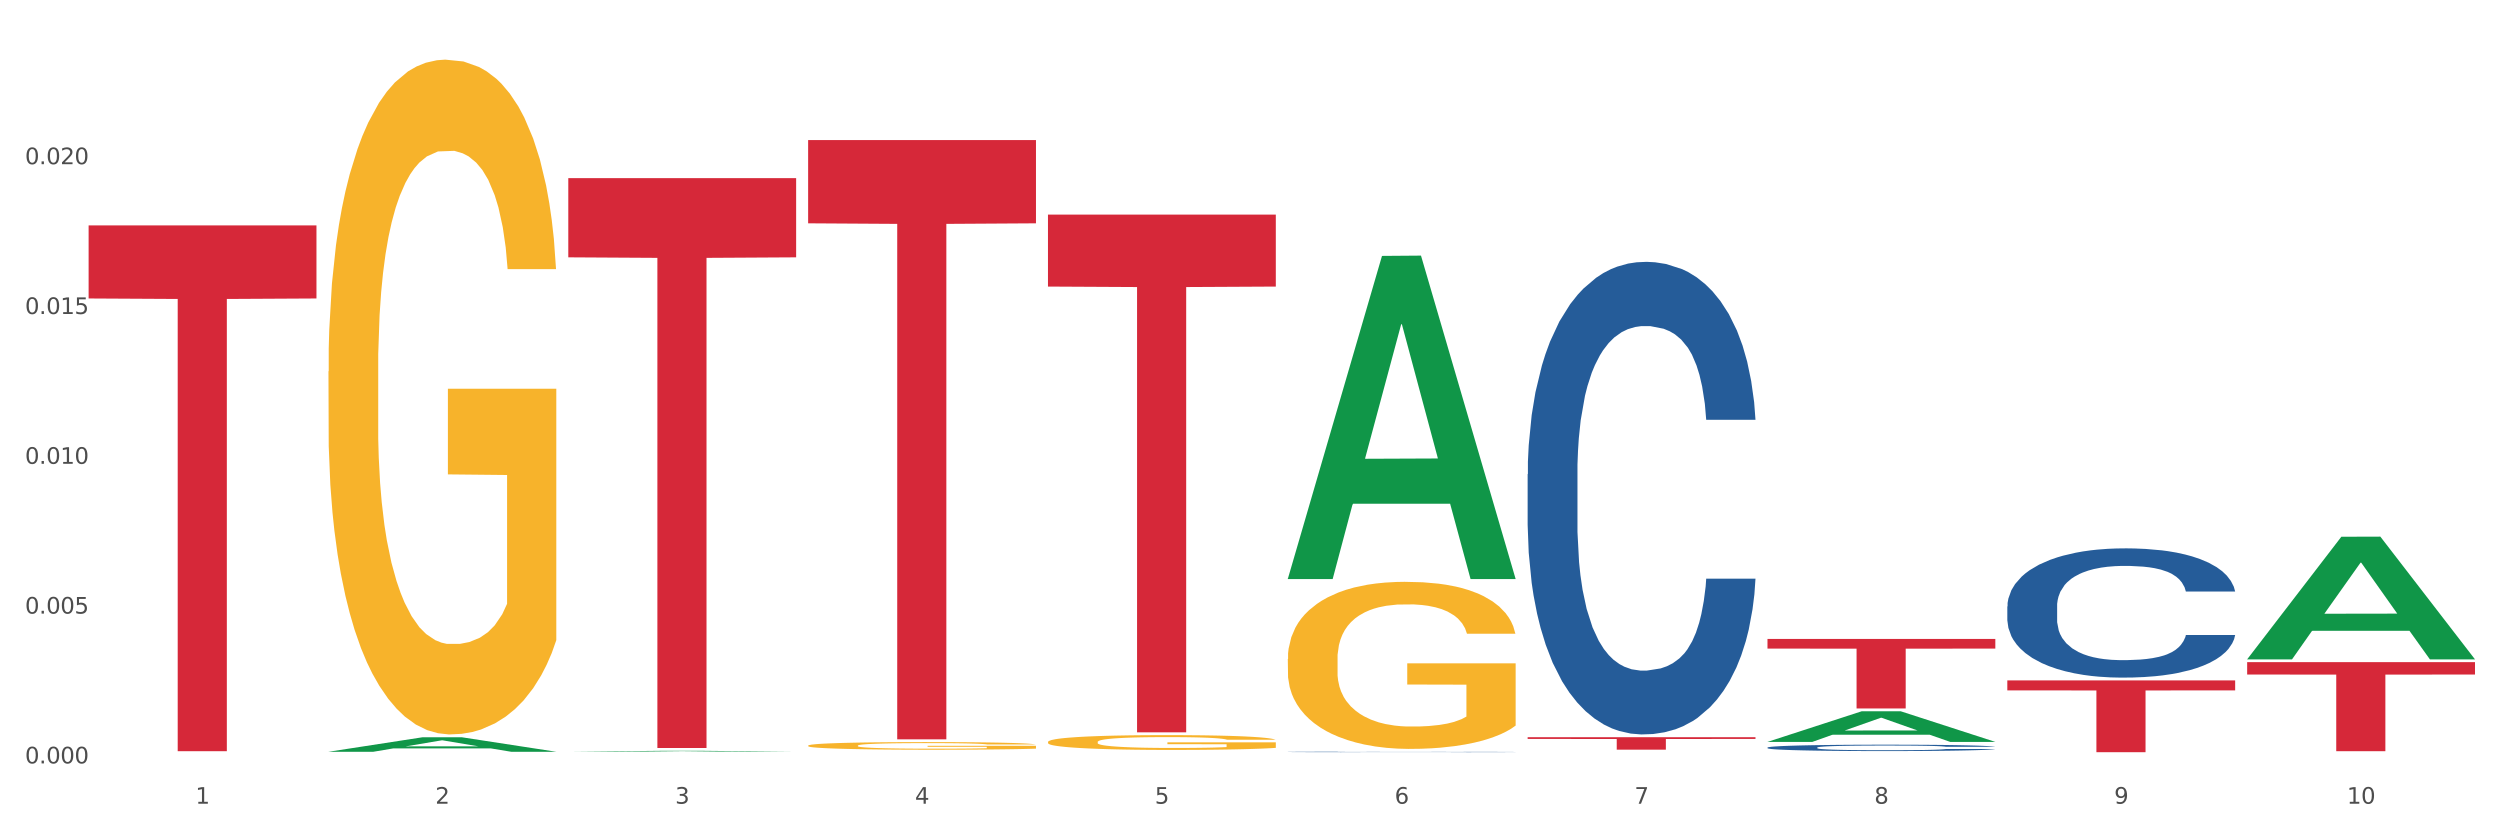
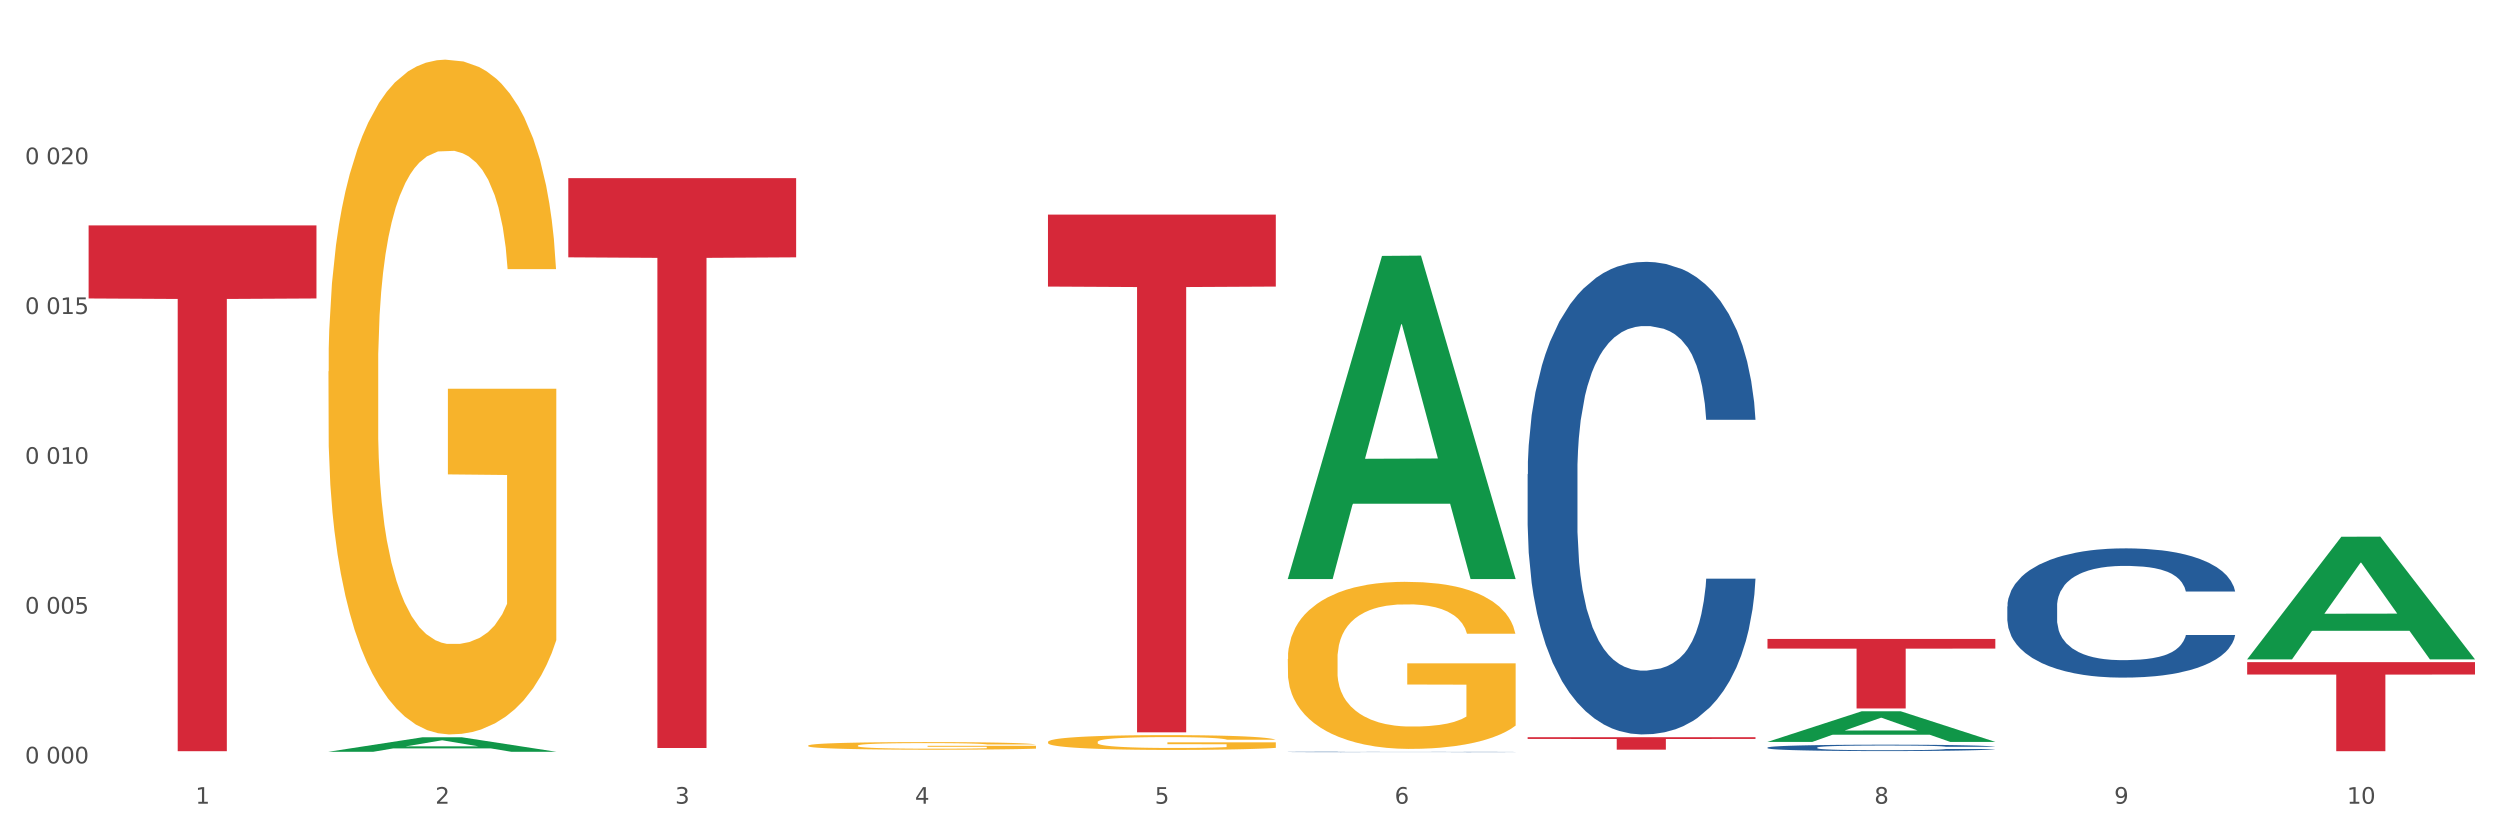
<svg xmlns="http://www.w3.org/2000/svg" xmlns:xlink="http://www.w3.org/1999/xlink" width="1080pt" height="360pt" viewBox="0 0 1080 360" version="1.1">
  <rect x="0" y="0" width="1080" height="360" fill="#333333" stroke="none" />
  <defs>
    <style type="text/css">*{stroke-linejoin: round; stroke-linecap: butt}</style>
  </defs>
  <g id="figure_1">
    <g id="patch_1">
      <path d="M 0 360  L 1080 360  L 1080 0  L 0 0  z " style="fill: #ffffff; stroke: #ffffff; stroke-linejoin: miter" />
    </g>
    <g id="axes_1">
      <g id="matplotlib.axis_1">
        <g id="xtick_1">
          <g id="text_1">
            <g style="fill: #4d4d4d" transform="translate(84.444 347.204) scale(0.096 -0.096)">
              <defs>
-                 <path id="DejaVuSans-31" d="M 794 531  L 1825 531  L 1825 4091  L 703 3866  L 703 4441  L 1819 4666  L 2450 4666  L 2450 531  L 3481 531  L 3481 0  L 794 0  L 794 531  z " transform="scale(0.016)" />
+                 <path id="DejaVuSans-31" d="M 794 531  L 1825 531  L 1825 4091  L 703 3866  L 703 4441  L 1819 4666  L 2450 4666  L 2450 531  L 3481 531  L 3481 0  L 794 0  L 794 531  " transform="scale(0.016)" />
              </defs>
              <use xlink:href="#DejaVuSans-31" />
            </g>
          </g>
        </g>
        <g id="xtick_2">
          <g id="text_2">
            <g style="fill: #4d4d4d" transform="translate(188.053 347.204) scale(0.096 -0.096)">
              <defs>
                <path id="DejaVuSans-32" d="M 1228 531  L 3431 531  L 3431 0  L 469 0  L 469 531  Q 828 903 1448 1529  Q 2069 2156 2228 2338  Q 2531 2678 2651 2914  Q 2772 3150 2772 3378  Q 2772 3750 2511 3984  Q 2250 4219 1831 4219  Q 1534 4219 1204 4116  Q 875 4013 500 3803  L 500 4441  Q 881 4594 1212 4672  Q 1544 4750 1819 4750  Q 2544 4750 2975 4387  Q 3406 4025 3406 3419  Q 3406 3131 3298 2873  Q 3191 2616 2906 2266  Q 2828 2175 2409 1742  Q 1991 1309 1228 531  z " transform="scale(0.016)" />
              </defs>
              <use xlink:href="#DejaVuSans-32" />
            </g>
          </g>
        </g>
        <g id="xtick_3">
          <g id="text_3">
            <g style="fill: #4d4d4d" transform="translate(291.663 347.204) scale(0.096 -0.096)">
              <defs>
                <path id="DejaVuSans-33" d="M 2597 2516  Q 3050 2419 3304 2112  Q 3559 1806 3559 1356  Q 3559 666 3084 287  Q 2609 -91 1734 -91  Q 1441 -91 1130 -33  Q 819 25 488 141  L 488 750  Q 750 597 1062 519  Q 1375 441 1716 441  Q 2309 441 2620 675  Q 2931 909 2931 1356  Q 2931 1769 2642 2001  Q 2353 2234 1838 2234  L 1294 2234  L 1294 2753  L 1863 2753  Q 2328 2753 2575 2939  Q 2822 3125 2822 3475  Q 2822 3834 2567 4026  Q 2313 4219 1838 4219  Q 1578 4219 1281 4162  Q 984 4106 628 3988  L 628 4550  Q 988 4650 1302 4700  Q 1616 4750 1894 4750  Q 2613 4750 3031 4423  Q 3450 4097 3450 3541  Q 3450 3153 3228 2886  Q 3006 2619 2597 2516  z " transform="scale(0.016)" />
              </defs>
              <use xlink:href="#DejaVuSans-33" />
            </g>
          </g>
        </g>
        <g id="xtick_4">
          <g id="text_4">
            <g style="fill: #4d4d4d" transform="translate(395.273 347.204) scale(0.096 -0.096)">
              <defs>
                <path id="DejaVuSans-34" d="M 2419 4116  L 825 1625  L 2419 1625  L 2419 4116  z M 2253 4666  L 3047 4666  L 3047 1625  L 3713 1625  L 3713 1100  L 3047 1100  L 3047 0  L 2419 0  L 2419 1100  L 313 1100  L 313 1709  L 2253 4666  z " transform="scale(0.016)" />
              </defs>
              <use xlink:href="#DejaVuSans-34" />
            </g>
          </g>
        </g>
        <g id="xtick_5">
          <g id="text_5">
            <g style="fill: #4d4d4d" transform="translate(498.883 347.204) scale(0.096 -0.096)">
              <defs>
                <path id="DejaVuSans-35" d="M 691 4666  L 3169 4666  L 3169 4134  L 1269 4134  L 1269 2991  Q 1406 3038 1543 3061  Q 1681 3084 1819 3084  Q 2600 3084 3056 2656  Q 3513 2228 3513 1497  Q 3513 744 3044 326  Q 2575 -91 1722 -91  Q 1428 -91 1123 -41  Q 819 9 494 109  L 494 744  Q 775 591 1075 516  Q 1375 441 1709 441  Q 2250 441 2565 725  Q 2881 1009 2881 1497  Q 2881 1984 2565 2268  Q 2250 2553 1709 2553  Q 1456 2553 1204 2497  Q 953 2441 691 2322  L 691 4666  z " transform="scale(0.016)" />
              </defs>
              <use xlink:href="#DejaVuSans-35" />
            </g>
          </g>
        </g>
        <g id="xtick_6">
          <g id="text_6">
            <g style="fill: #4d4d4d" transform="translate(602.492 347.204) scale(0.096 -0.096)">
              <defs>
                <path id="DejaVuSans-36" d="M 2113 2584  Q 1688 2584 1439 2293  Q 1191 2003 1191 1497  Q 1191 994 1439 701  Q 1688 409 2113 409  Q 2538 409 2786 701  Q 3034 994 3034 1497  Q 3034 2003 2786 2293  Q 2538 2584 2113 2584  z M 3366 4563  L 3366 3988  Q 3128 4100 2886 4159  Q 2644 4219 2406 4219  Q 1781 4219 1451 3797  Q 1122 3375 1075 2522  Q 1259 2794 1537 2939  Q 1816 3084 2150 3084  Q 2853 3084 3261 2657  Q 3669 2231 3669 1497  Q 3669 778 3244 343  Q 2819 -91 2113 -91  Q 1303 -91 875 529  Q 447 1150 447 2328  Q 447 3434 972 4092  Q 1497 4750 2381 4750  Q 2619 4750 2861 4703  Q 3103 4656 3366 4563  z " transform="scale(0.016)" />
              </defs>
              <use xlink:href="#DejaVuSans-36" />
            </g>
          </g>
        </g>
        <g id="xtick_7">
          <g id="text_7">
            <g style="fill: #4d4d4d" transform="translate(706.102 347.204) scale(0.096 -0.096)">
              <defs>
-                 <path id="DejaVuSans-37" d="M 525 4666  L 3525 4666  L 3525 4397  L 1831 0  L 1172 0  L 2766 4134  L 525 4134  L 525 4666  z " transform="scale(0.016)" />
-               </defs>
+                 </defs>
              <use xlink:href="#DejaVuSans-37" />
            </g>
          </g>
        </g>
        <g id="xtick_8">
          <g id="text_8">
            <g style="fill: #4d4d4d" transform="translate(809.712 347.204) scale(0.096 -0.096)">
              <defs>
                <path id="DejaVuSans-38" d="M 2034 2216  Q 1584 2216 1326 1975  Q 1069 1734 1069 1313  Q 1069 891 1326 650  Q 1584 409 2034 409  Q 2484 409 2743 651  Q 3003 894 3003 1313  Q 3003 1734 2745 1975  Q 2488 2216 2034 2216  z M 1403 2484  Q 997 2584 770 2862  Q 544 3141 544 3541  Q 544 4100 942 4425  Q 1341 4750 2034 4750  Q 2731 4750 3128 4425  Q 3525 4100 3525 3541  Q 3525 3141 3298 2862  Q 3072 2584 2669 2484  Q 3125 2378 3379 2068  Q 3634 1759 3634 1313  Q 3634 634 3220 271  Q 2806 -91 2034 -91  Q 1263 -91 848 271  Q 434 634 434 1313  Q 434 1759 690 2068  Q 947 2378 1403 2484  z M 1172 3481  Q 1172 3119 1398 2916  Q 1625 2713 2034 2713  Q 2441 2713 2670 2916  Q 2900 3119 2900 3481  Q 2900 3844 2670 4047  Q 2441 4250 2034 4250  Q 1625 4250 1398 4047  Q 1172 3844 1172 3481  z " transform="scale(0.016)" />
              </defs>
              <use xlink:href="#DejaVuSans-38" />
            </g>
          </g>
        </g>
        <g id="xtick_9">
          <g id="text_9">
            <g style="fill: #4d4d4d" transform="translate(913.322 347.204) scale(0.096 -0.096)">
              <defs>
                <path id="DejaVuSans-39" d="M 703 97  L 703 672  Q 941 559 1184 500  Q 1428 441 1663 441  Q 2288 441 2617 861  Q 2947 1281 2994 2138  Q 2813 1869 2534 1725  Q 2256 1581 1919 1581  Q 1219 1581 811 2004  Q 403 2428 403 3163  Q 403 3881 828 4315  Q 1253 4750 1959 4750  Q 2769 4750 3195 4129  Q 3622 3509 3622 2328  Q 3622 1225 3098 567  Q 2575 -91 1691 -91  Q 1453 -91 1209 -44  Q 966 3 703 97  z M 1959 2075  Q 2384 2075 2632 2365  Q 2881 2656 2881 3163  Q 2881 3666 2632 3958  Q 2384 4250 1959 4250  Q 1534 4250 1286 3958  Q 1038 3666 1038 3163  Q 1038 2656 1286 2365  Q 1534 2075 1959 2075  z " transform="scale(0.016)" />
              </defs>
              <use xlink:href="#DejaVuSans-39" />
            </g>
          </g>
        </g>
        <g id="xtick_10">
          <g id="text_10">
            <g style="fill: #4d4d4d" transform="translate(1013.877 347.204) scale(0.096 -0.096)">
              <defs>
                <path id="DejaVuSans-30" d="M 2034 4250  Q 1547 4250 1301 3770  Q 1056 3291 1056 2328  Q 1056 1369 1301 889  Q 1547 409 2034 409  Q 2525 409 2770 889  Q 3016 1369 3016 2328  Q 3016 3291 2770 3770  Q 2525 4250 2034 4250  z M 2034 4750  Q 2819 4750 3233 4129  Q 3647 3509 3647 2328  Q 3647 1150 3233 529  Q 2819 -91 2034 -91  Q 1250 -91 836 529  Q 422 1150 422 2328  Q 422 3509 836 4129  Q 1250 4750 2034 4750  z " transform="scale(0.016)" />
              </defs>
              <use xlink:href="#DejaVuSans-31" />
              <use xlink:href="#DejaVuSans-30" transform="translate(63.623 0)" />
            </g>
          </g>
        </g>
        <g id="xtick_11" />
        <g id="xtick_12" />
        <g id="xtick_13" />
        <g id="xtick_14" />
        <g id="xtick_15" />
        <g id="xtick_16" />
        <g id="xtick_17" />
        <g id="xtick_18" />
        <g id="xtick_19" />
      </g>
      <g id="matplotlib.axis_2">
        <g id="ytick_1">
          <g id="text_11">
            <g style="fill: #4d4d4d" transform="translate(10.8 329.798) scale(0.096 -0.096)">
              <defs>
-                 <path id="DejaVuSans-2e" d="M 684 794  L 1344 794  L 1344 0  L 684 0  L 684 794  z " transform="scale(0.016)" />
-               </defs>
+                 </defs>
              <use xlink:href="#DejaVuSans-30" />
              <use xlink:href="#DejaVuSans-2e" transform="translate(63.623 0)" />
              <use xlink:href="#DejaVuSans-30" transform="translate(95.41 0)" />
              <use xlink:href="#DejaVuSans-30" transform="translate(159.033 0)" />
              <use xlink:href="#DejaVuSans-30" transform="translate(222.656 0)" />
            </g>
          </g>
        </g>
        <g id="ytick_2">
          <g id="text_12">
            <g style="fill: #4d4d4d" transform="translate(10.8 265.082) scale(0.096 -0.096)">
              <use xlink:href="#DejaVuSans-30" />
              <use xlink:href="#DejaVuSans-2e" transform="translate(63.623 0)" />
              <use xlink:href="#DejaVuSans-30" transform="translate(95.41 0)" />
              <use xlink:href="#DejaVuSans-30" transform="translate(159.033 0)" />
              <use xlink:href="#DejaVuSans-35" transform="translate(222.656 0)" />
            </g>
          </g>
        </g>
        <g id="ytick_3">
          <g id="text_13">
            <g style="fill: #4d4d4d" transform="translate(10.8 200.367) scale(0.096 -0.096)">
              <use xlink:href="#DejaVuSans-30" />
              <use xlink:href="#DejaVuSans-2e" transform="translate(63.623 0)" />
              <use xlink:href="#DejaVuSans-30" transform="translate(95.41 0)" />
              <use xlink:href="#DejaVuSans-31" transform="translate(159.033 0)" />
              <use xlink:href="#DejaVuSans-30" transform="translate(222.656 0)" />
            </g>
          </g>
        </g>
        <g id="ytick_4">
          <g id="text_14">
            <g style="fill: #4d4d4d" transform="translate(10.8 135.651) scale(0.096 -0.096)">
              <use xlink:href="#DejaVuSans-30" />
              <use xlink:href="#DejaVuSans-2e" transform="translate(63.623 0)" />
              <use xlink:href="#DejaVuSans-30" transform="translate(95.41 0)" />
              <use xlink:href="#DejaVuSans-31" transform="translate(159.033 0)" />
              <use xlink:href="#DejaVuSans-35" transform="translate(222.656 0)" />
            </g>
          </g>
        </g>
        <g id="ytick_5">
          <g id="text_15">
            <g style="fill: #4d4d4d" transform="translate(10.8 70.935) scale(0.096 -0.096)">
              <use xlink:href="#DejaVuSans-30" />
              <use xlink:href="#DejaVuSans-2e" transform="translate(63.623 0)" />
              <use xlink:href="#DejaVuSans-30" transform="translate(95.41 0)" />
              <use xlink:href="#DejaVuSans-32" transform="translate(159.033 0)" />
              <use xlink:href="#DejaVuSans-30" transform="translate(222.656 0)" />
            </g>
          </g>
        </g>
        <g id="ytick_6" />
        <g id="ytick_7" />
        <g id="ytick_8" />
        <g id="ytick_9" />
        <g id="ytick_10" />
      </g>
      <g id="PolyCollection_1">
        <path d="M 141.893 324.754  L 141.994 324.748  L 182.584 318.492  L 199.428 318.487  L 240.322 324.766  L 220.839 324.766  L 212.011 323.304  L 170.102 323.304  L 169.798 323.327  L 161.274 324.766  L 141.893 324.766  L 141.893 324.754  L 175.379 322.431  L 206.734 322.425  L 191.209 319.825  L 191.006 319.813  L 190.803 319.831  L 175.278 322.425  L 175.379 322.431  L 141.893 324.754  z " clip-path="url(#pe75aba12ae)" style="fill: #109648" />
        <path d="M 659.941 204.85  L 660.058 204.664  L 660.058 199.443  L 660.407 192.358  L 661.687 179.306  L 663.316 169.424  L 666.108 157.864  L 667.62 153.016  L 669.598 147.609  L 673.67 138.846  L 678.324 131.388  L 681.582 127.286  L 684.025 124.675  L 689.494 120.014  L 692.635 117.963  L 695.893 116.285  L 698.685 115.166  L 703.339 113.861  L 707.062 113.302  L 711.367 113.115  L 714.973 113.302  L 719.744 114.048  L 726.724 116.285  L 729.4 117.59  L 733.007 119.828  L 736.73 122.811  L 739.755 125.794  L 743.246 130.083  L 746.852 135.676  L 750.343 142.761  L 752.786 149.287  L 754.764 156.186  L 756.509 164.576  L 757.789 173.713  L 758.371 181.357  L 737.079 181.357  L 736.498 174.459  L 735.334 167  L 734.171 161.966  L 732.891 157.864  L 730.913 153.203  L 729.168 150.22  L 726.259 146.677  L 723.583 144.439  L 721.373 143.134  L 718.697 142.016  L 712.996 140.897  L 708.923 140.897  L 706.364 141.27  L 703.222 142.202  L 700.546 143.507  L 697.405 145.745  L 694.962 148.169  L 692.519 151.338  L 691.122 153.576  L 689.028 157.678  L 687.632 161.034  L 685.77 166.814  L 684.723 170.916  L 682.862 181.544  L 682.047 189.375  L 681.698 194.782  L 681.466 200.748  L 681.466 229.835  L 682.164 242.887  L 682.745 248.481  L 683.676 254.82  L 685.421 263.024  L 687.981 271.041  L 690.657 276.822  L 692.868 280.364  L 694.962 282.975  L 697.056 285.026  L 699.616 286.89  L 701.71 288.009  L 704.851 289.127  L 708.574 289.687  L 711.483 289.687  L 717.417 288.755  L 720.093 287.822  L 722.652 286.517  L 725.445 284.466  L 727.655 282.229  L 728.935 280.551  L 731.029 277.008  L 732.658 273.279  L 734.054 268.991  L 734.985 265.261  L 736.032 259.668  L 736.847 253.328  L 737.079 249.972  L 758.371 249.972  L 757.905 256.685  L 757.091 263.21  L 755.462 271.974  L 754.182 277.008  L 752.204 283.161  L 750.11 288.382  L 747.201 294.162  L 744.526 298.45  L 741.733 302.179  L 738.708 305.535  L 733.24 310.197  L 731.262 311.502  L 727.074 313.739  L 723.816 315.045  L 719.046 316.35  L 714.159 317.096  L 709.04 317.282  L 704.502 316.909  L 699.499 315.79  L 696.358 314.672  L 692.868 312.994  L 688.795 310.383  L 684.956 307.213  L 681.349 303.484  L 677.975 299.196  L 674.834 294.348  L 670.762 286.331  L 667.737 278.5  L 665.526 271.228  L 664.014 265.075  L 662.501 257.244  L 661.687 251.837  L 660.407 238.785  L 659.941 226.666  L 659.941 204.85  z " clip-path="url(#pe75aba12ae)" style="fill: #255c99" />
        <path d="M 763.551 322.944  L 763.668 322.941  L 763.668 322.871  L 764.017 322.775  L 765.296 322.598  L 766.925 322.465  L 769.718 322.308  L 771.23 322.243  L 773.208 322.17  L 777.28 322.051  L 781.934 321.95  L 785.192 321.895  L 787.635 321.859  L 793.103 321.796  L 796.245 321.769  L 799.502 321.746  L 802.295 321.731  L 806.949 321.713  L 810.672 321.706  L 814.976 321.703  L 818.583 321.706  L 823.353 321.716  L 830.334 321.746  L 833.01 321.764  L 836.617 321.794  L 840.34 321.834  L 843.365 321.875  L 846.855 321.933  L 850.462 322.008  L 853.953 322.104  L 856.396 322.192  L 858.374 322.286  L 860.119 322.399  L 861.399 322.523  L 861.981 322.626  L 840.689 322.626  L 840.107 322.533  L 838.944 322.432  L 837.78 322.364  L 836.501 322.308  L 834.523 322.245  L 832.777 322.205  L 829.869 322.157  L 827.193 322.127  L 824.982 322.109  L 822.306 322.094  L 816.605 322.079  L 812.533 322.079  L 809.974 322.084  L 806.832 322.096  L 804.156 322.114  L 801.015 322.144  L 798.572 322.177  L 796.128 322.22  L 794.732 322.25  L 792.638 322.306  L 791.242 322.351  L 789.38 322.429  L 788.333 322.485  L 786.472 322.628  L 785.657 322.734  L 785.308 322.808  L 785.075 322.888  L 785.075 323.282  L 785.773 323.458  L 786.355 323.534  L 787.286 323.619  L 789.031 323.73  L 791.591 323.839  L 794.267 323.917  L 796.477 323.965  L 798.572 324  L 800.666 324.028  L 803.225 324.053  L 805.32 324.068  L 808.461 324.083  L 812.184 324.091  L 815.093 324.091  L 821.026 324.078  L 823.702 324.066  L 826.262 324.048  L 829.054 324.02  L 831.265 323.99  L 832.545 323.967  L 834.639 323.919  L 836.268 323.869  L 837.664 323.811  L 838.595 323.761  L 839.642 323.685  L 840.456 323.599  L 840.689 323.554  L 861.981 323.554  L 861.515 323.645  L 860.701 323.733  L 859.072 323.851  L 857.792 323.919  L 855.814 324.003  L 853.72 324.073  L 850.811 324.151  L 848.135 324.209  L 845.343 324.26  L 842.318 324.305  L 836.85 324.368  L 834.872 324.386  L 830.683 324.416  L 827.426 324.434  L 822.655 324.452  L 817.769 324.462  L 812.65 324.464  L 808.112 324.459  L 803.109 324.444  L 799.968 324.429  L 796.477 324.406  L 792.405 324.371  L 788.566 324.328  L 784.959 324.278  L 781.585 324.22  L 778.444 324.154  L 774.371 324.046  L 771.346 323.94  L 769.136 323.841  L 767.623 323.758  L 766.111 323.652  L 765.296 323.579  L 764.017 323.403  L 763.551 323.239  L 763.551 322.944  z " clip-path="url(#pe75aba12ae)" style="fill: #255c99" />
        <path d="M 867.161 261.98  L 867.277 261.929  L 867.277 260.501  L 867.626 258.563  L 868.906 254.992  L 870.535 252.289  L 873.327 249.127  L 874.84 247.801  L 876.818 246.322  L 880.89 243.925  L 885.544 241.885  L 888.801 240.763  L 891.245 240.049  L 896.713 238.774  L 899.854 238.213  L 903.112 237.754  L 905.904 237.448  L 910.558 237.091  L 914.281 236.938  L 918.586 236.887  L 922.193 236.938  L 926.963 237.142  L 933.944 237.754  L 936.62 238.111  L 940.227 238.723  L 943.95 239.539  L 946.975 240.355  L 950.465 241.528  L 954.072 243.058  L 957.562 244.996  L 960.006 246.781  L 961.984 248.668  L 963.729 250.963  L 965.009 253.462  L 965.59 255.553  L 944.299 255.553  L 943.717 253.666  L 942.554 251.626  L 941.39 250.249  L 940.11 249.127  L 938.132 247.852  L 936.387 247.036  L 933.479 246.067  L 930.803 245.455  L 928.592 245.098  L 925.916 244.792  L 920.215 244.486  L 916.143 244.486  L 913.583 244.588  L 910.442 244.843  L 907.766 245.2  L 904.625 245.812  L 902.181 246.475  L 899.738 247.342  L 898.342 247.954  L 896.248 249.076  L 894.851 249.994  L 892.99 251.575  L 891.943 252.697  L 890.081 255.604  L 889.267 257.747  L 888.918 259.226  L 888.685 260.858  L 888.685 268.814  L 889.383 272.384  L 889.965 273.914  L 890.896 275.648  L 892.641 277.892  L 895.201 280.085  L 897.877 281.666  L 900.087 282.636  L 902.181 283.35  L 904.276 283.911  L 906.835 284.421  L 908.929 284.727  L 912.071 285.033  L 915.794 285.186  L 918.703 285.186  L 924.636 284.931  L 927.312 284.676  L 929.872 284.319  L 932.664 283.758  L 934.875 283.146  L 936.155 282.687  L 938.249 281.717  L 939.878 280.697  L 941.274 279.524  L 942.205 278.504  L 943.252 276.974  L 944.066 275.24  L 944.299 274.322  L 965.59 274.322  L 965.125 276.158  L 964.31 277.943  L 962.682 280.34  L 961.402 281.717  L 959.424 283.401  L 957.33 284.829  L 954.421 286.41  L 951.745 287.583  L 948.953 288.603  L 945.928 289.521  L 940.459 290.796  L 938.481 291.153  L 934.293 291.765  L 931.035 292.122  L 926.265 292.479  L 921.379 292.683  L 916.259 292.734  L 911.722 292.632  L 906.719 292.326  L 903.577 292.02  L 900.087 291.561  L 896.015 290.847  L 892.176 289.98  L 888.569 288.96  L 885.195 287.787  L 882.053 286.461  L 877.981 284.268  L 874.956 282.125  L 872.746 280.136  L 871.233 278.453  L 869.721 276.311  L 868.906 274.832  L 867.626 271.262  L 867.161 267.947  L 867.161 261.98  z " clip-path="url(#pe75aba12ae)" style="fill: #255c99" />
        <path d="M 556.332 324.829  L 556.448 324.828  L 556.448 324.823  L 556.797 324.815  L 558.077 324.801  L 559.706 324.791  L 562.498 324.778  L 564.011 324.773  L 565.989 324.767  L 570.061 324.758  L 574.715 324.75  L 577.972 324.745  L 580.415 324.742  L 585.884 324.737  L 589.025 324.735  L 592.283 324.733  L 595.075 324.732  L 599.729 324.731  L 603.452 324.73  L 607.757 324.73  L 611.364 324.73  L 616.134 324.731  L 623.115 324.733  L 625.791 324.735  L 629.397 324.737  L 633.121 324.74  L 636.146 324.744  L 639.636 324.748  L 643.243 324.754  L 646.733 324.762  L 649.176 324.769  L 651.154 324.776  L 652.899 324.785  L 654.179 324.795  L 654.761 324.803  L 633.47 324.803  L 632.888 324.796  L 631.724 324.788  L 630.561 324.783  L 629.281 324.778  L 627.303 324.773  L 625.558 324.77  L 622.649 324.766  L 619.973 324.764  L 617.763 324.762  L 615.087 324.761  L 609.386 324.76  L 605.314 324.76  L 602.754 324.76  L 599.613 324.761  L 596.937 324.763  L 593.795 324.765  L 591.352 324.768  L 588.909 324.771  L 587.513 324.773  L 585.418 324.778  L 584.022 324.782  L 582.161 324.788  L 581.114 324.792  L 579.252 324.804  L 578.438 324.812  L 578.089 324.818  L 577.856 324.824  L 577.856 324.855  L 578.554 324.87  L 579.136 324.876  L 580.066 324.882  L 581.812 324.891  L 584.371 324.9  L 587.047 324.906  L 589.258 324.91  L 591.352 324.913  L 593.446 324.915  L 596.006 324.917  L 598.1 324.918  L 601.242 324.919  L 604.965 324.92  L 607.873 324.92  L 613.807 324.919  L 616.483 324.918  L 619.043 324.916  L 621.835 324.914  L 624.045 324.912  L 625.325 324.91  L 627.42 324.906  L 629.048 324.902  L 630.445 324.898  L 631.375 324.894  L 632.422 324.888  L 633.237 324.881  L 633.47 324.877  L 654.761 324.877  L 654.296 324.884  L 653.481 324.891  L 651.852 324.901  L 650.573 324.906  L 648.595 324.913  L 646.5 324.918  L 643.592 324.925  L 640.916 324.929  L 638.123 324.933  L 635.098 324.937  L 629.63 324.942  L 627.652 324.943  L 623.464 324.946  L 620.206 324.947  L 615.436 324.948  L 610.549 324.949  L 605.43 324.95  L 600.893 324.949  L 595.89 324.948  L 592.748 324.947  L 589.258 324.945  L 585.186 324.942  L 581.346 324.939  L 577.74 324.935  L 574.365 324.93  L 571.224 324.925  L 567.152 324.916  L 564.127 324.908  L 561.916 324.9  L 560.404 324.893  L 558.891 324.885  L 558.077 324.879  L 556.797 324.865  L 556.332 324.852  L 556.332 324.829  z " clip-path="url(#pe75aba12ae)" style="fill: #255c99" />
-         <path d="M 867.161 293.935  L 965.59 293.935  L 965.59 298.245  L 926.872 298.275  L 926.872 324.95  L 905.646 324.95  L 905.646 298.275  L 867.161 298.245  L 867.161 293.965  L 867.161 293.935  z " clip-path="url(#pe75aba12ae)" style="fill: #d62839" />
        <path d="M 763.551 276.022  L 861.981 276.022  L 861.981 280.196  L 823.262 280.224  L 823.262 306.06  L 802.037 306.06  L 802.037 280.224  L 763.551 280.196  L 763.551 276.05  L 763.551 276.022  z " clip-path="url(#pe75aba12ae)" style="fill: #d62839" />
        <path d="M 659.941 318.484  L 758.371 318.484  L 758.371 319.231  L 719.652 319.236  L 719.652 323.864  L 698.427 323.864  L 698.427 319.236  L 659.941 319.231  L 659.941 318.489  L 659.941 318.484  z " clip-path="url(#pe75aba12ae)" style="fill: #d62839" />
        <path d="M 452.722 92.718  L 551.151 92.718  L 551.151 123.798  L 512.433 124.008  L 512.433 316.371  L 491.207 316.371  L 491.207 124.008  L 452.722 123.798  L 452.722 92.928  L 452.722 92.718  z " clip-path="url(#pe75aba12ae)" style="fill: #d62839" />
-         <path d="M 349.112 60.497  L 447.542 60.497  L 447.542 96.474  L 408.823 96.717  L 408.823 319.384  L 387.598 319.384  L 387.598 96.717  L 349.112 96.474  L 349.112 60.74  L 349.112 60.497  z " clip-path="url(#pe75aba12ae)" style="fill: #d62839" />
        <path d="M 245.502 76.955  L 343.932 76.955  L 343.932 111.167  L 305.213 111.398  L 305.213 323.145  L 283.988 323.145  L 283.988 111.398  L 245.502 111.167  L 245.502 77.186  L 245.502 76.955  z " clip-path="url(#pe75aba12ae)" style="fill: #d62839" />
        <path d="M 38.283 97.372  L 136.712 97.372  L 136.712 128.938  L 97.994 129.152  L 97.994 324.521  L 76.768 324.521  L 76.768 129.152  L 38.283 128.938  L 38.283 97.585  L 38.283 97.372  z " clip-path="url(#pe75aba12ae)" style="fill: #d62839" />
        <path d="M 970.771 286.05  L 1069.2 286.05  L 1069.2 291.396  L 1030.481 291.432  L 1030.481 324.517  L 1009.256 324.517  L 1009.256 291.432  L 970.771 291.396  L 970.771 286.086  L 970.771 286.05  z " clip-path="url(#pe75aba12ae)" style="fill: #d62839" />
        <path d="M 141.893 160.474  L 142.009 160.207  L 142.009 150.623  L 142.241 142.37  L 143.403 122.402  L 145.147 105.896  L 146.425 97.11  L 147.703 89.922  L 149.214 82.733  L 151.073 75.279  L 154.443 64.363  L 156.535 58.772  L 159.092 52.915  L 163.74 44.396  L 167.11 39.604  L 170.596 35.61  L 176.291 30.818  L 180.009 28.688  L 183.961 27.091  L 188.725 26.026  L 192.328 25.759  L 200.23 26.558  L 206.97 28.954  L 210.224 30.818  L 214.407 34.013  L 216.615 36.143  L 220.218 40.402  L 223.937 45.993  L 226.493 50.785  L 230.328 59.837  L 233.233 68.889  L 235.906 80.071  L 237.301 87.792  L 238.346 94.98  L 239.276 103.233  L 240.206 116.279  L 219.288 116.279  L 218.475 106.961  L 217.196 98.175  L 215.337 89.655  L 213.71 84.331  L 210.921 77.675  L 208.364 73.415  L 205.692 70.22  L 202.438 67.558  L 199.881 66.227  L 196.279 65.162  L 189.19 65.428  L 184.425 67.558  L 181.171 70.22  L 179.08 72.617  L 177.22 75.279  L 175.129 79.006  L 172.688 84.597  L 170.945 89.655  L 169.202 96.045  L 167.807 102.435  L 166.529 109.889  L 165.483 117.876  L 164.67 126.129  L 163.973 136.246  L 163.391 153.019  L 163.391 189.493  L 163.624 197.746  L 164.205 208.662  L 164.902 216.915  L 166.064 226.766  L 167.11 233.421  L 169.086 243.006  L 171.294 250.993  L 173.037 256.051  L 174.78 260.311  L 177.801 266.168  L 181.171 270.96  L 184.077 273.889  L 188.028 276.551  L 190.701 277.616  L 193.025 278.149  L 198.719 278.149  L 202.786 277.35  L 207.319 275.486  L 210.805 273.09  L 213.71 270.162  L 216.964 265.369  L 219.056 260.844  L 219.056 205.201  L 193.49 204.935  L 193.49 167.928  L 240.322 167.928  L 240.322 276.551  L 238.346 282.142  L 236.138 287.201  L 233.814 291.727  L 230.328 297.317  L 226.144 302.642  L 222.426 306.369  L 218.475 309.564  L 213.826 312.493  L 207.783 315.155  L 204.065 316.22  L 199.416 317.019  L 193.955 317.285  L 189.19 316.752  L 184.542 315.421  L 179.661 313.025  L 174.896 309.564  L 171.294 306.103  L 167.691 301.843  L 163.856 296.253  L 160.835 290.928  L 158.511 286.136  L 155.954 280.012  L 153.165 272.025  L 151.073 264.837  L 149.214 257.382  L 147.238 247.798  L 145.844 239.545  L 144.449 229.162  L 143.636 221.441  L 142.706 209.46  L 142.009 192.688  L 141.893 160.474  z " clip-path="url(#pe75aba12ae)" style="fill: #f7b32b" />
        <path d="M 556.332 284.702  L 556.448 284.636  L 556.448 282.263  L 556.68 280.219  L 557.842 275.275  L 559.586 271.188  L 560.864 269.013  L 562.142 267.233  L 563.653 265.453  L 565.512 263.607  L 568.882 260.905  L 570.974 259.52  L 573.531 258.07  L 578.179 255.961  L 581.549 254.774  L 585.035 253.785  L 590.73 252.599  L 594.448 252.071  L 598.4 251.676  L 603.164 251.412  L 606.767 251.346  L 614.669 251.544  L 621.409 252.137  L 624.663 252.599  L 628.846 253.39  L 631.054 253.917  L 634.657 254.972  L 638.375 256.356  L 640.932 257.543  L 644.767 259.784  L 647.672 262.025  L 650.345 264.794  L 651.74 266.705  L 652.785 268.485  L 653.715 270.529  L 654.645 273.759  L 633.727 273.759  L 632.914 271.452  L 631.635 269.276  L 629.776 267.167  L 628.149 265.849  L 625.36 264.201  L 622.803 263.146  L 620.131 262.355  L 616.877 261.696  L 614.32 261.366  L 610.718 261.102  L 603.629 261.168  L 598.864 261.696  L 595.61 262.355  L 593.519 262.948  L 591.659 263.607  L 589.568 264.53  L 587.127 265.914  L 585.384 267.167  L 583.641 268.749  L 582.246 270.331  L 580.968 272.177  L 579.922 274.154  L 579.109 276.198  L 578.412 278.703  L 577.83 282.856  L 577.83 291.887  L 578.063 293.93  L 578.644 296.633  L 579.341 298.677  L 580.503 301.116  L 581.549 302.764  L 583.525 305.137  L 585.733 307.114  L 587.476 308.367  L 589.219 309.422  L 592.24 310.872  L 595.61 312.058  L 598.516 312.783  L 602.467 313.443  L 605.14 313.706  L 607.464 313.838  L 613.158 313.838  L 617.225 313.64  L 621.758 313.179  L 625.244 312.586  L 628.149 311.861  L 631.403 310.674  L 633.495 309.553  L 633.495 295.776  L 607.929 295.71  L 607.929 286.547  L 654.761 286.547  L 654.761 313.443  L 652.785 314.827  L 650.577 316.079  L 648.253 317.2  L 644.767 318.584  L 640.583 319.903  L 636.865 320.826  L 632.914 321.617  L 628.265 322.342  L 622.222 323.001  L 618.504 323.265  L 613.855 323.462  L 608.394 323.528  L 603.629 323.397  L 598.981 323.067  L 594.1 322.474  L 589.335 321.617  L 585.733 320.76  L 582.13 319.705  L 578.295 318.321  L 575.274 317.002  L 572.95 315.816  L 570.393 314.3  L 567.604 312.322  L 565.512 310.542  L 563.653 308.696  L 561.677 306.323  L 560.283 304.28  L 558.888 301.709  L 558.075 299.797  L 557.145 296.831  L 556.448 292.678  L 556.332 284.702  z " clip-path="url(#pe75aba12ae)" style="fill: #f7b32b" />
        <path d="M 349.112 322.106  L 349.228 322.103  L 349.228 321.995  L 349.461 321.902  L 350.623 321.676  L 352.366 321.49  L 353.644 321.391  L 354.923 321.31  L 356.433 321.229  L 358.293 321.144  L 361.663 321.021  L 363.755 320.958  L 366.311 320.892  L 370.96 320.796  L 374.33 320.742  L 377.816 320.697  L 383.51 320.643  L 387.229 320.619  L 391.18 320.601  L 395.945 320.589  L 399.547 320.586  L 407.449 320.595  L 414.189 320.622  L 417.443 320.643  L 421.627 320.679  L 423.835 320.703  L 427.437 320.751  L 431.156 320.814  L 433.713 320.868  L 437.548 320.97  L 440.453 321.072  L 443.126 321.199  L 444.52 321.286  L 445.566 321.367  L 446.496 321.46  L 447.425 321.607  L 426.508 321.607  L 425.694 321.502  L 424.416 321.403  L 422.557 321.307  L 420.93 321.247  L 418.141 321.172  L 415.584 321.123  L 412.911 321.087  L 409.657 321.057  L 407.101 321.042  L 403.498 321.03  L 396.409 321.033  L 391.645 321.057  L 388.391 321.087  L 386.299 321.114  L 384.44 321.144  L 382.348 321.187  L 379.908 321.25  L 378.165 321.307  L 376.421 321.379  L 375.027 321.451  L 373.749 321.535  L 372.703 321.625  L 371.889 321.718  L 371.192 321.833  L 370.611 322.022  L 370.611 322.433  L 370.843 322.527  L 371.424 322.65  L 372.122 322.743  L 373.284 322.854  L 374.33 322.929  L 376.305 323.037  L 378.513 323.128  L 380.256 323.185  L 381.999 323.233  L 385.021 323.299  L 388.391 323.353  L 391.296 323.386  L 395.247 323.416  L 397.92 323.428  L 400.244 323.434  L 405.939 323.434  L 410.006 323.425  L 414.538 323.404  L 418.024 323.377  L 420.93 323.344  L 424.183 323.29  L 426.275 323.239  L 426.275 322.611  L 400.709 322.608  L 400.709 322.19  L 447.542 322.19  L 447.542 323.416  L 445.566 323.479  L 443.358 323.536  L 441.034 323.587  L 437.548 323.65  L 433.364 323.71  L 429.645 323.752  L 425.694 323.789  L 421.046 323.822  L 415.003 323.852  L 411.284 323.864  L 406.636 323.873  L 401.174 323.876  L 396.409 323.87  L 391.761 323.855  L 386.88 323.828  L 382.116 323.789  L 378.513 323.749  L 374.911 323.701  L 371.076 323.638  L 368.054 323.578  L 365.73 323.524  L 363.174 323.455  L 360.385 323.365  L 358.293 323.284  L 356.433 323.2  L 354.458 323.091  L 353.063 322.998  L 351.669 322.881  L 350.855 322.794  L 349.926 322.659  L 349.228 322.47  L 349.112 322.106  z " clip-path="url(#pe75aba12ae)" style="fill: #f7b32b" />
        <path d="M 970.771 284.749  L 970.872 284.699  L 1011.462 231.874  L 1028.306 231.824  L 1069.2 284.849  L 1049.717 284.849  L 1040.889 272.501  L 998.98 272.501  L 998.676 272.7  L 990.152 284.849  L 970.771 284.849  L 970.771 284.749  L 1004.257 265.133  L 1035.612 265.083  L 1020.087 243.126  L 1019.884 243.026  L 1019.681 243.176  L 1004.156 265.083  L 1004.257 265.133  L 970.771 284.749  z " clip-path="url(#pe75aba12ae)" style="fill: #109648" />
        <path d="M 452.722 320.53  L 452.838 320.524  L 452.838 320.314  L 453.071 320.132  L 454.233 319.694  L 455.976 319.332  L 457.254 319.139  L 458.532 318.981  L 460.043 318.823  L 461.903 318.66  L 465.273 318.42  L 467.364 318.298  L 469.921 318.169  L 474.569 317.982  L 477.939 317.877  L 481.426 317.789  L 487.12 317.684  L 490.839 317.637  L 494.79 317.602  L 499.554 317.579  L 503.157 317.573  L 511.059 317.591  L 517.799 317.643  L 521.053 317.684  L 525.237 317.754  L 527.445 317.801  L 531.047 317.894  L 534.766 318.017  L 537.322 318.122  L 541.157 318.321  L 544.062 318.52  L 546.735 318.765  L 548.13 318.935  L 549.176 319.092  L 550.105 319.273  L 551.035 319.56  L 530.117 319.56  L 529.304 319.355  L 528.026 319.162  L 526.166 318.975  L 524.539 318.859  L 521.75 318.712  L 519.194 318.619  L 516.521 318.549  L 513.267 318.49  L 510.71 318.461  L 507.108 318.438  L 500.019 318.444  L 495.255 318.49  L 492.001 318.549  L 489.909 318.601  L 488.05 318.66  L 485.958 318.742  L 483.517 318.864  L 481.774 318.975  L 480.031 319.116  L 478.637 319.256  L 477.358 319.42  L 476.312 319.595  L 475.499 319.776  L 474.802 319.998  L 474.221 320.366  L 474.221 321.167  L 474.453 321.348  L 475.034 321.587  L 475.731 321.769  L 476.894 321.985  L 477.939 322.131  L 479.915 322.341  L 482.123 322.517  L 483.866 322.628  L 485.609 322.721  L 488.631 322.85  L 492.001 322.955  L 494.906 323.019  L 498.857 323.078  L 501.53 323.101  L 503.854 323.113  L 509.548 323.113  L 513.616 323.095  L 518.148 323.054  L 521.634 323.002  L 524.539 322.937  L 527.793 322.832  L 529.885 322.733  L 529.885 321.511  L 504.319 321.506  L 504.319 320.693  L 551.151 320.693  L 551.151 323.078  L 549.176 323.2  L 546.968 323.311  L 544.644 323.411  L 541.157 323.533  L 536.974 323.65  L 533.255 323.732  L 529.304 323.802  L 524.656 323.866  L 518.613 323.925  L 514.894 323.948  L 510.246 323.966  L 504.784 323.972  L 500.019 323.96  L 495.371 323.931  L 490.49 323.878  L 485.725 323.802  L 482.123 323.726  L 478.52 323.633  L 474.686 323.51  L 471.664 323.393  L 469.34 323.288  L 466.783 323.154  L 463.994 322.978  L 461.903 322.82  L 460.043 322.657  L 458.068 322.446  L 456.673 322.265  L 455.279 322.037  L 454.465 321.868  L 453.535 321.605  L 452.838 321.237  L 452.722 320.53  z " clip-path="url(#pe75aba12ae)" style="fill: #f7b32b" />
        <path d="M 763.551 320.477  L 763.653 320.464  L 804.242 307.274  L 821.087 307.262  L 861.981 320.502  L 842.498 320.502  L 833.669 317.418  L 791.761 317.418  L 791.456 317.468  L 782.933 320.502  L 763.551 320.502  L 763.551 320.477  L 797.037 315.579  L 828.393 315.566  L 812.867 310.084  L 812.664 310.059  L 812.461 310.096  L 796.936 315.566  L 797.037 315.579  L 763.551 320.477  z " clip-path="url(#pe75aba12ae)" style="fill: #109648" />
        <path d="M 556.332 249.882  L 556.433 249.751  L 597.023 110.553  L 613.867 110.422  L 654.761 250.145  L 635.278 250.145  L 626.45 217.608  L 584.541 217.608  L 584.237 218.133  L 575.713 250.145  L 556.332 250.145  L 556.332 249.882  L 589.818 198.191  L 621.173 198.06  L 605.648 140.203  L 605.445 139.941  L 605.242 140.335  L 589.717 198.06  L 589.818 198.191  L 556.332 249.882  z " clip-path="url(#pe75aba12ae)" style="fill: #109648" />
-         <path d="M 245.502 324.759  L 245.604 324.759  L 286.193 324.347  L 303.038 324.346  L 343.932 324.76  L 324.449 324.76  L 315.621 324.663  L 273.712 324.663  L 273.408 324.665  L 264.884 324.76  L 245.502 324.76  L 245.502 324.759  L 278.989 324.606  L 310.344 324.606  L 294.819 324.434  L 294.616 324.434  L 294.413 324.435  L 278.887 324.606  L 278.989 324.606  L 245.502 324.759  z " clip-path="url(#pe75aba12ae)" style="fill: #109648" />
      </g>
    </g>
  </g>
  <defs>
    <clipPath id="pe75aba12ae">
      <rect x="38.283" y="10.8" width="1030.917" height="329.109" />
    </clipPath>
  </defs>
</svg>